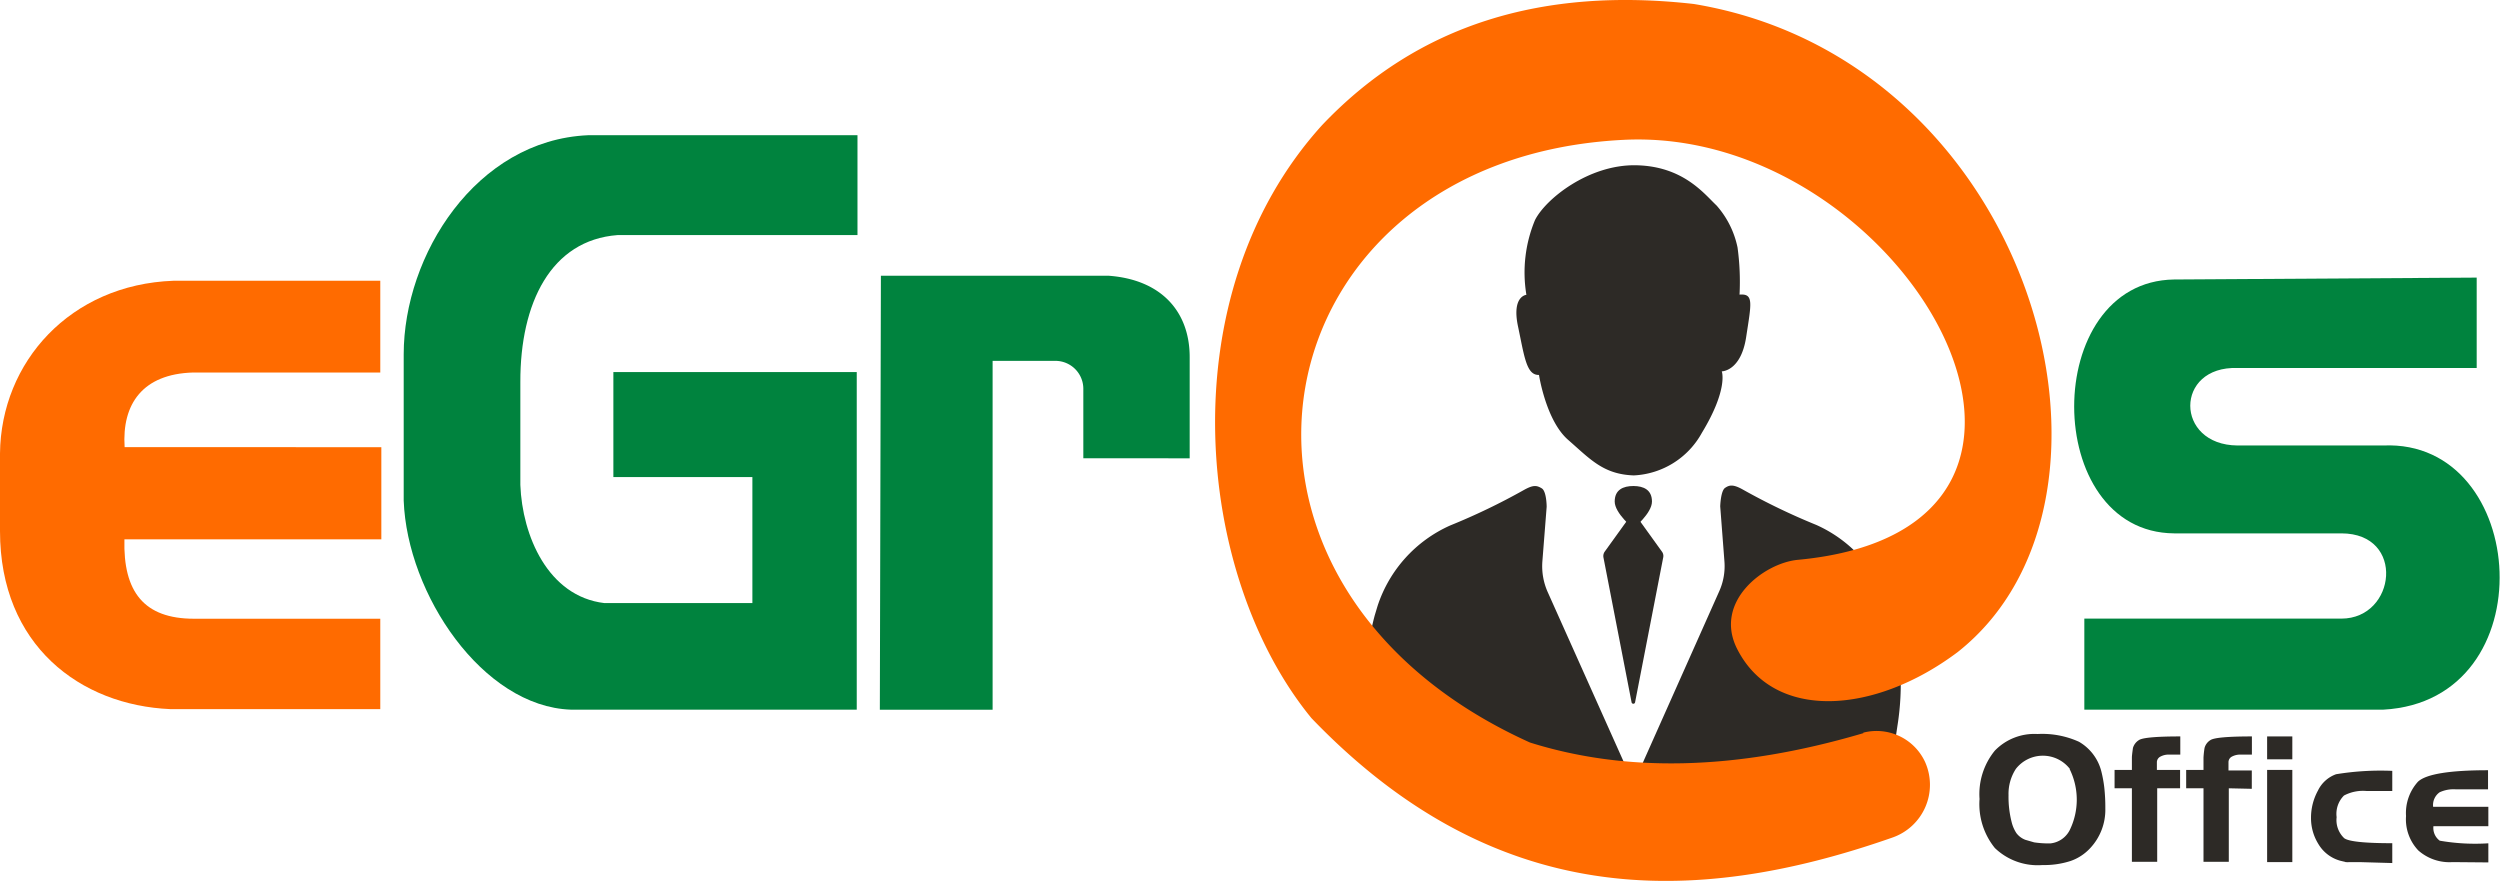
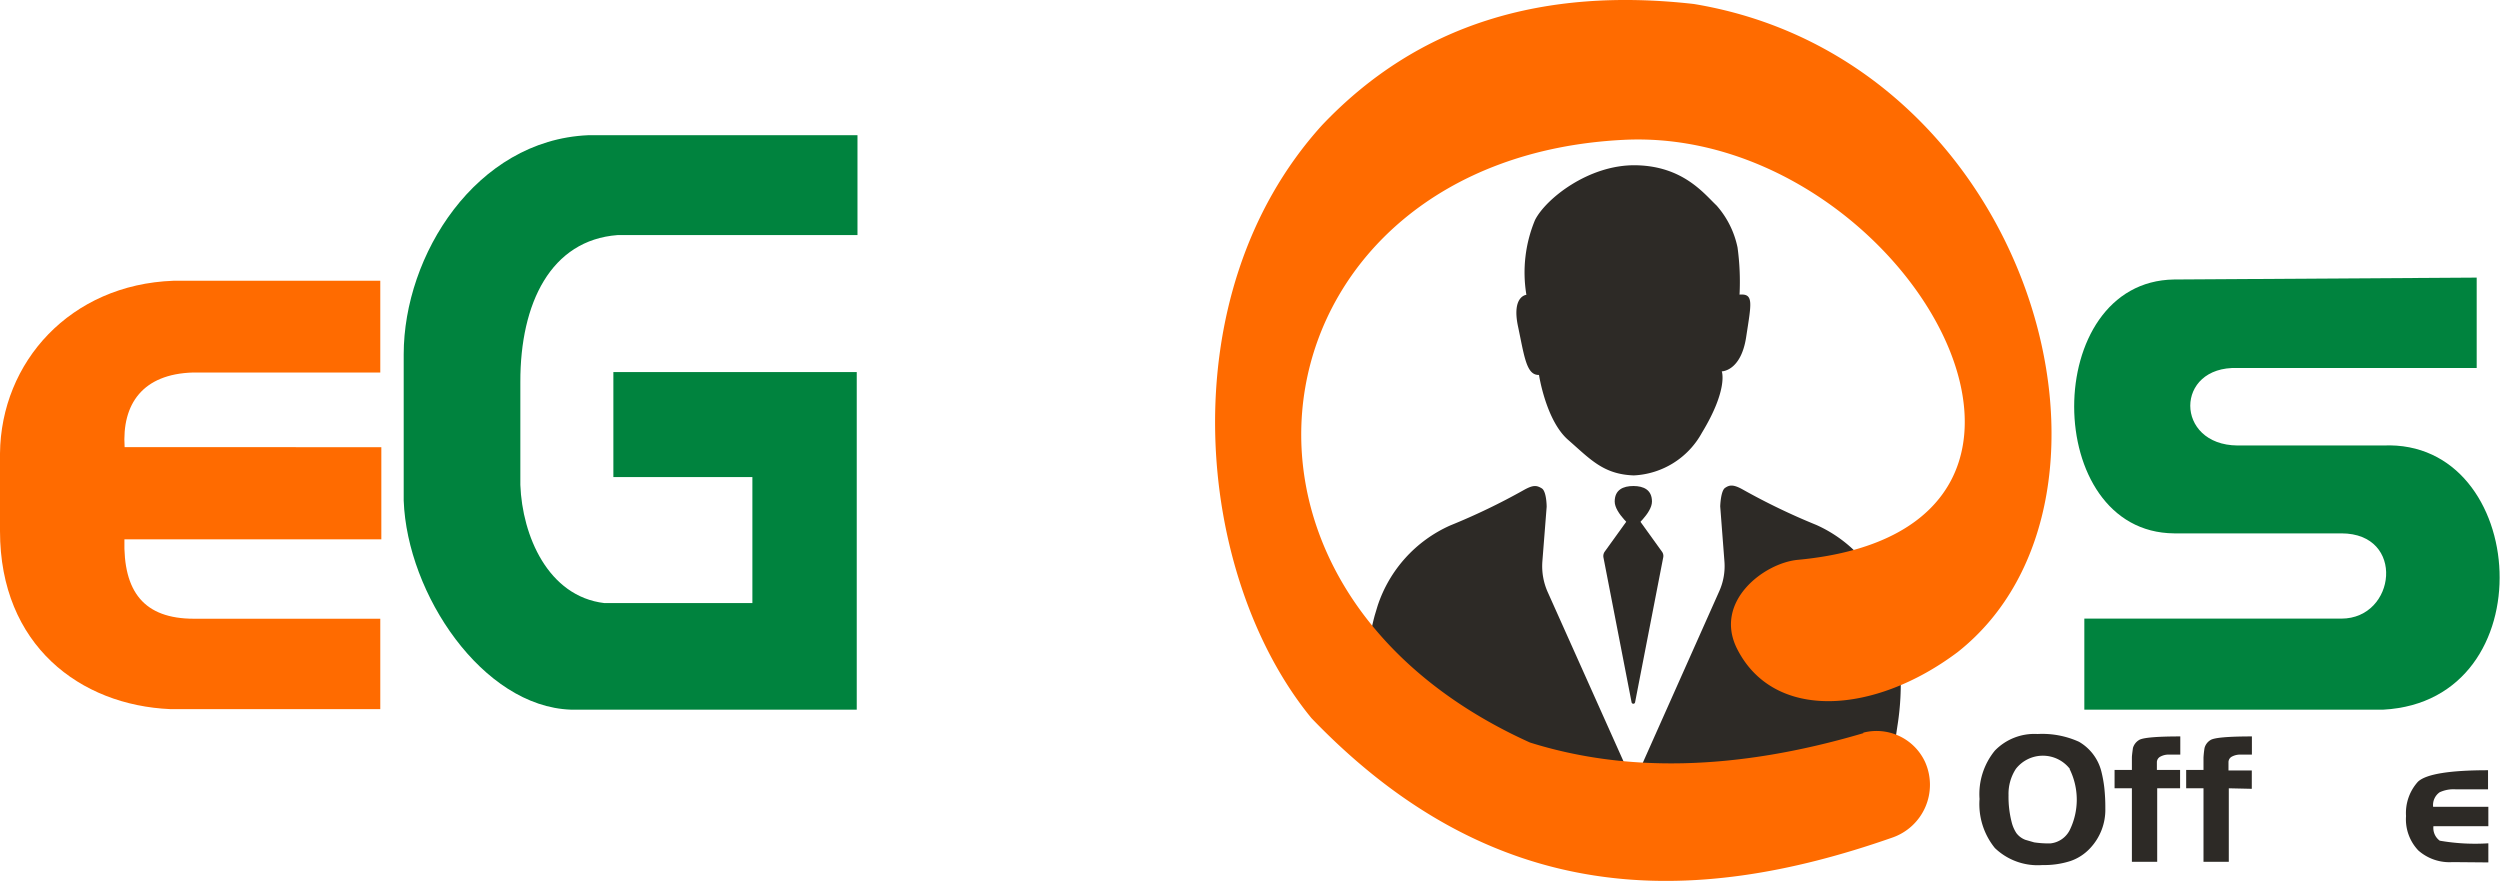
<svg xmlns="http://www.w3.org/2000/svg" viewBox="0 0 238.11 83.9">
  <defs>
    <style>.cls-1{fill:#2d2a26;}.cls-2{fill:#ff6b00;}.cls-2,.cls-3{fill-rule:evenodd;}.cls-3{fill:#00833e;}</style>
  </defs>
  <title>Asset 1</title>
  <g id="Layer_2" data-name="Layer 2">
    <g id="Layer_1-2" data-name="Layer 1">
      <path class="cls-1" d="M199.07,80.79A4.59,4.59,0,0,1,197.22,82a8.11,8.11,0,0,1-2.68.39A5.88,5.88,0,0,1,190,80.77a6.63,6.63,0,0,1-1.46-4.67A6.54,6.54,0,0,1,190,71.49a5.24,5.24,0,0,1,4.06-1.58,8.45,8.45,0,0,1,3.95.74,4.54,4.54,0,0,1,2.13,2.82,12,12,0,0,1,.28,1.53,17.35,17.35,0,0,1,.1,2A5.33,5.33,0,0,1,199.07,80.79Zm-1.93-7.56a3.26,3.26,0,0,0-5.14,0,4.36,4.36,0,0,0-.7,2.49,9.73,9.73,0,0,0,.31,2.63,3.37,3.37,0,0,0,.44,1,1.93,1.93,0,0,0,.86.64l.83.24a9.36,9.36,0,0,0,1.54.1,2.33,2.33,0,0,0,1.84-1.25,6.59,6.59,0,0,0,0-5.83Z" />
      <path class="cls-1" d="M205.46,75.08v7h-2.41v-7H201.4V73.33h1.65c0-.56,0-1,0-1.18s.06-.62.1-.91a1.31,1.31,0,0,1,.57-.75c.33-.23,1.65-.35,3.94-.35v1.73l-.36,0-.73,0a1.66,1.66,0,0,0-.82.2.61.61,0,0,0-.32.5V73l0,.33h2.21v1.75Z" />
      <path class="cls-1" d="M212.28,75.08v7h-2.41v-7h-1.65V73.33h1.65c0-.56,0-1,0-1.18a8.44,8.44,0,0,1,.1-.91,1.25,1.25,0,0,1,.56-.75c.34-.23,1.65-.35,3.95-.35v1.73l-.37,0-.73,0a1.69,1.69,0,0,0-.82.2.6.6,0,0,0-.31.5v.81h2.22v1.75Z" />
-       <path class="cls-1" d="M215.93,72.32V70.14h2.4v2.18Zm0,9.79V73.33h2.4v8.78Z" />
-       <path class="cls-1" d="M224.73,82.11l-.95,0a2,2,0,0,1-.36,0l-.52-.13a3.49,3.49,0,0,1-2.08-1.58,4.66,4.66,0,0,1-.71-2.5,5.37,5.37,0,0,1,.66-2.6,3.07,3.07,0,0,1,1.73-1.56,26.3,26.3,0,0,1,5.35-.32v1.92h-2.43a3.85,3.85,0,0,0-2.17.43,2.46,2.46,0,0,0-.7,2.06,2.37,2.37,0,0,0,.72,2c.42.32,1.95.48,4.58.48v1.89Z" />
      <path class="cls-1" d="M233.59,82.11A4.48,4.48,0,0,1,230.33,81a4.31,4.31,0,0,1-1.17-3.28,4.44,4.44,0,0,1,1.13-3.26c.76-.73,3-1.1,6.68-1.1v1.82H233.9a3.14,3.14,0,0,0-1.54.28,1.49,1.49,0,0,0-.62,1.38H237v1.85h-5.23a1.5,1.5,0,0,0,.6,1.38,19.74,19.74,0,0,0,4.63.25v1.82Z" />
      <path class="cls-1" d="M179.91,57.73A12.72,12.72,0,0,0,173,50a62,62,0,0,1-7-3.37c-.91-.51-1.28-.45-1.7-.16s-.46,1.76-.46,1.76l.4,5.22a5.83,5.83,0,0,1-.5,2.88l-8.16,18.31L147.4,56.37a6.06,6.06,0,0,1-.5-2.88l.41-5.22s0-1.48-.47-1.76-.79-.35-1.7.16a61.23,61.23,0,0,1-7,3.37,12.72,12.72,0,0,0-6.94,7.69l-.27.9A25,25,0,0,0,130.4,69l.54,3.67,24.63,4.59,24.62-4.59.55-3.67a25.19,25.19,0,0,0-.56-10.37Q180.06,58.18,179.91,57.73Z" />
      <path class="cls-1" d="M157.34,47.77c0,1.12-1.77,2.56-1.77,2.56s-1.78-1.44-1.78-2.56.8-1.48,1.78-1.48S157.34,46.66,157.34,47.77Z" />
      <path class="cls-1" d="M156.13,49.54H155l-2.16,3a.73.73,0,0,0-.12.56l2.68,13.8a.17.17,0,0,0,.33,0l2.68-13.8a.69.69,0,0,0-.12-.56Z" />
      <path class="cls-1" d="M155.61,45.28a7.82,7.82,0,0,0,6.48-4.05c2.54-4.18,1.9-5.86,1.9-5.86s1.82,0,2.32-3.26.74-4.16-.63-4.05a23.93,23.93,0,0,0-.19-4.49,8.68,8.68,0,0,0-2-4c-1.18-1.11-3.18-3.75-7.68-3.83s-8.61,3.22-9.61,5.22a13,13,0,0,0-.82,7.12s-1.41.11-.8,3,.8,4.67,2,4.63c0,0,.66,4.34,2.77,6.18S152.7,45.18,155.61,45.28Z" />
      <path class="cls-2" d="M177.47,69.78a5.09,5.09,0,0,1,5.89,2.81,5.32,5.32,0,0,1-3.14,7.19C161,86.51,142.27,86.47,124.91,68.4c-11.11-13.54-13.68-40.26,1-56.47C135.08,2.26,147-1.24,161.33.38c32.34,5.36,43.73,47.08,25.11,61.74-7.92,5.94-17.51,6.6-21-.34-2.24-4.48,2.56-8.16,5.8-8.46,32-3,10.08-41.35-16.61-40-35,1.75-42.87,42.06-8.91,57.4,9,2.83,19.5,2.73,31.75-.89" />
      <path class="cls-2" d="M16.52,26.74h19.7v8.74H18.38c-4.79.14-6.78,3-6.51,7.11H36.32v8.78H11.85c-.13,5,1.87,7.56,6.62,7.56H36.22v8.61h-20C7.66,67.17,0,61.48,0,50.58V43.19C.09,34.48,6.69,27.1,16.52,26.74" />
      <path class="cls-3" d="M81.67,12.88v9.51H58.82c-6.34.48-9.28,6.46-9.26,14v9.8c.18,4.81,2.62,10.61,8,11.25h14.1v-12H58.42v-10H81.6V67.59H54.37c-8.4-.29-15.59-11-15.92-19.91V33.75c0-9.46,6.89-20.39,17.54-20.87Z" />
-       <path class="cls-3" d="M83.9,26.26h21.66c5.07.36,7.75,3.44,7.75,7.75v9.64H103.18V37a2.66,2.66,0,0,0-2.64-2.63h-6V67.6H83.8Z" />
      <path class="cls-3" d="M235.89,26.44v8.61H213.11c-6-.21-6,7.33,0,7.38H227c13.91-.61,15.6,24.31,0,25.16H198.52V58.92H223c5.21,0,6.15-8.12,0-8.12H207.07c-12.66-.1-12.72-24,0-24.18Z" />
    </g>
  </g>
</svg>